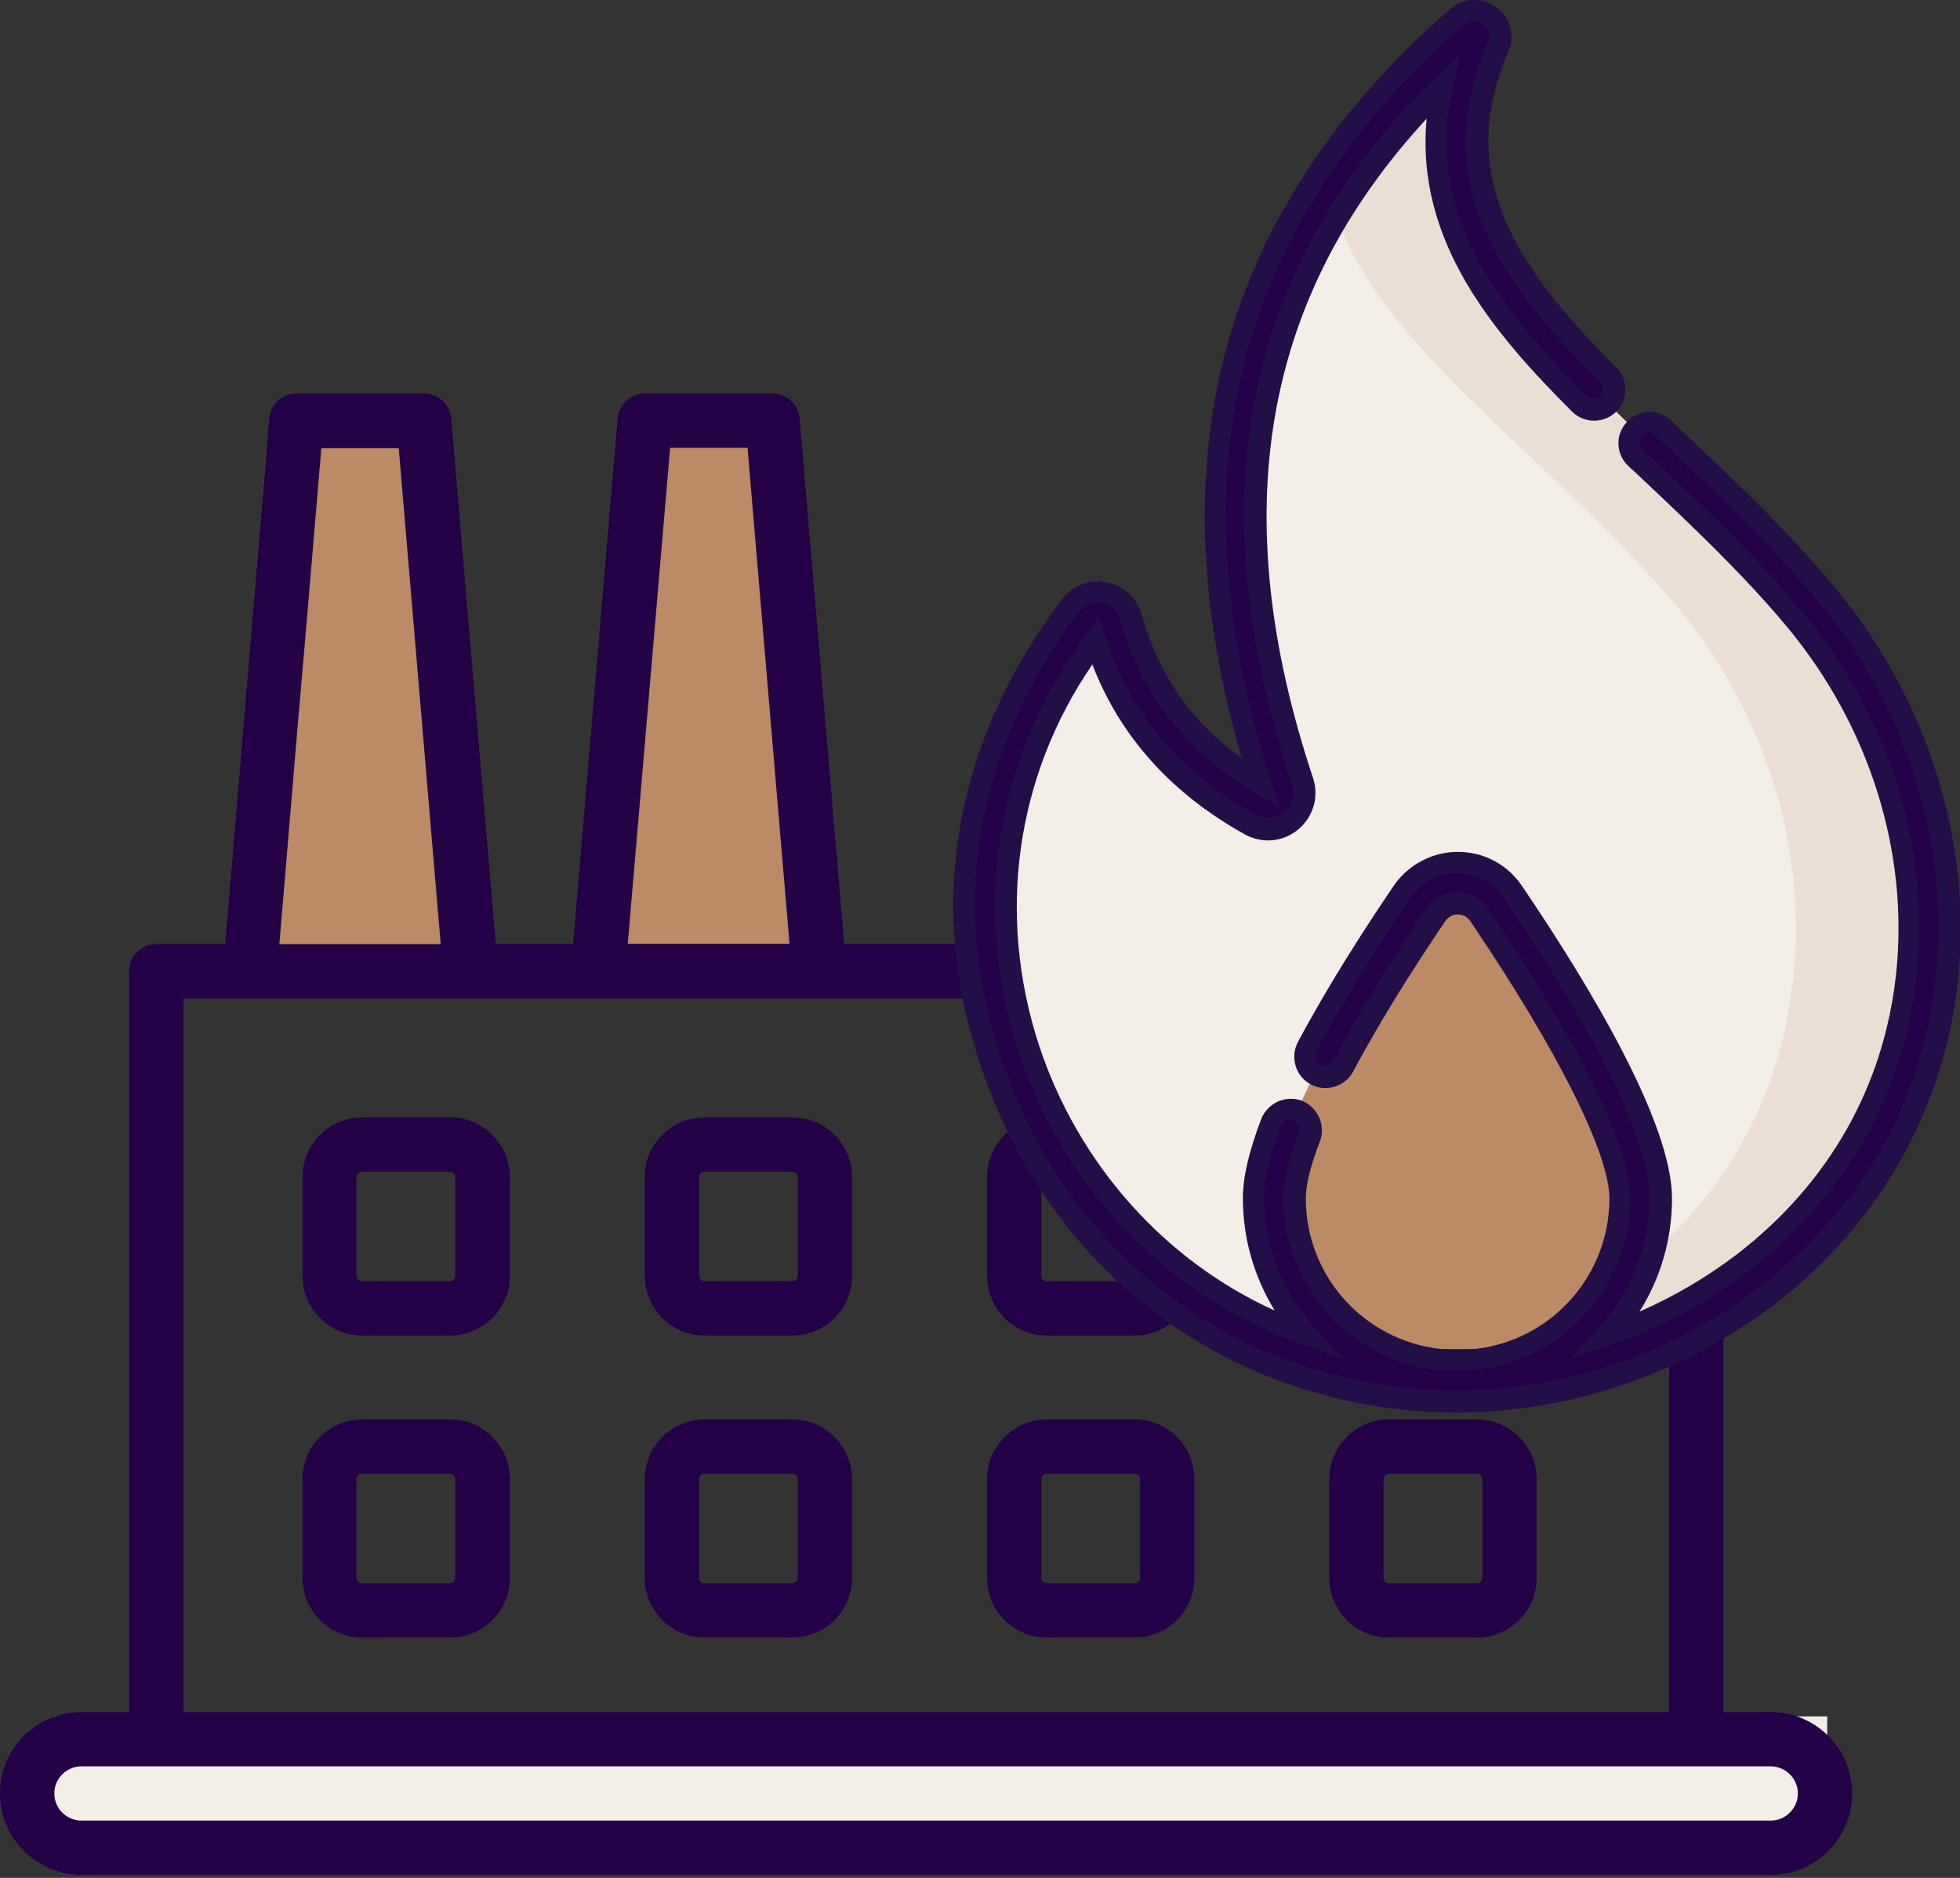
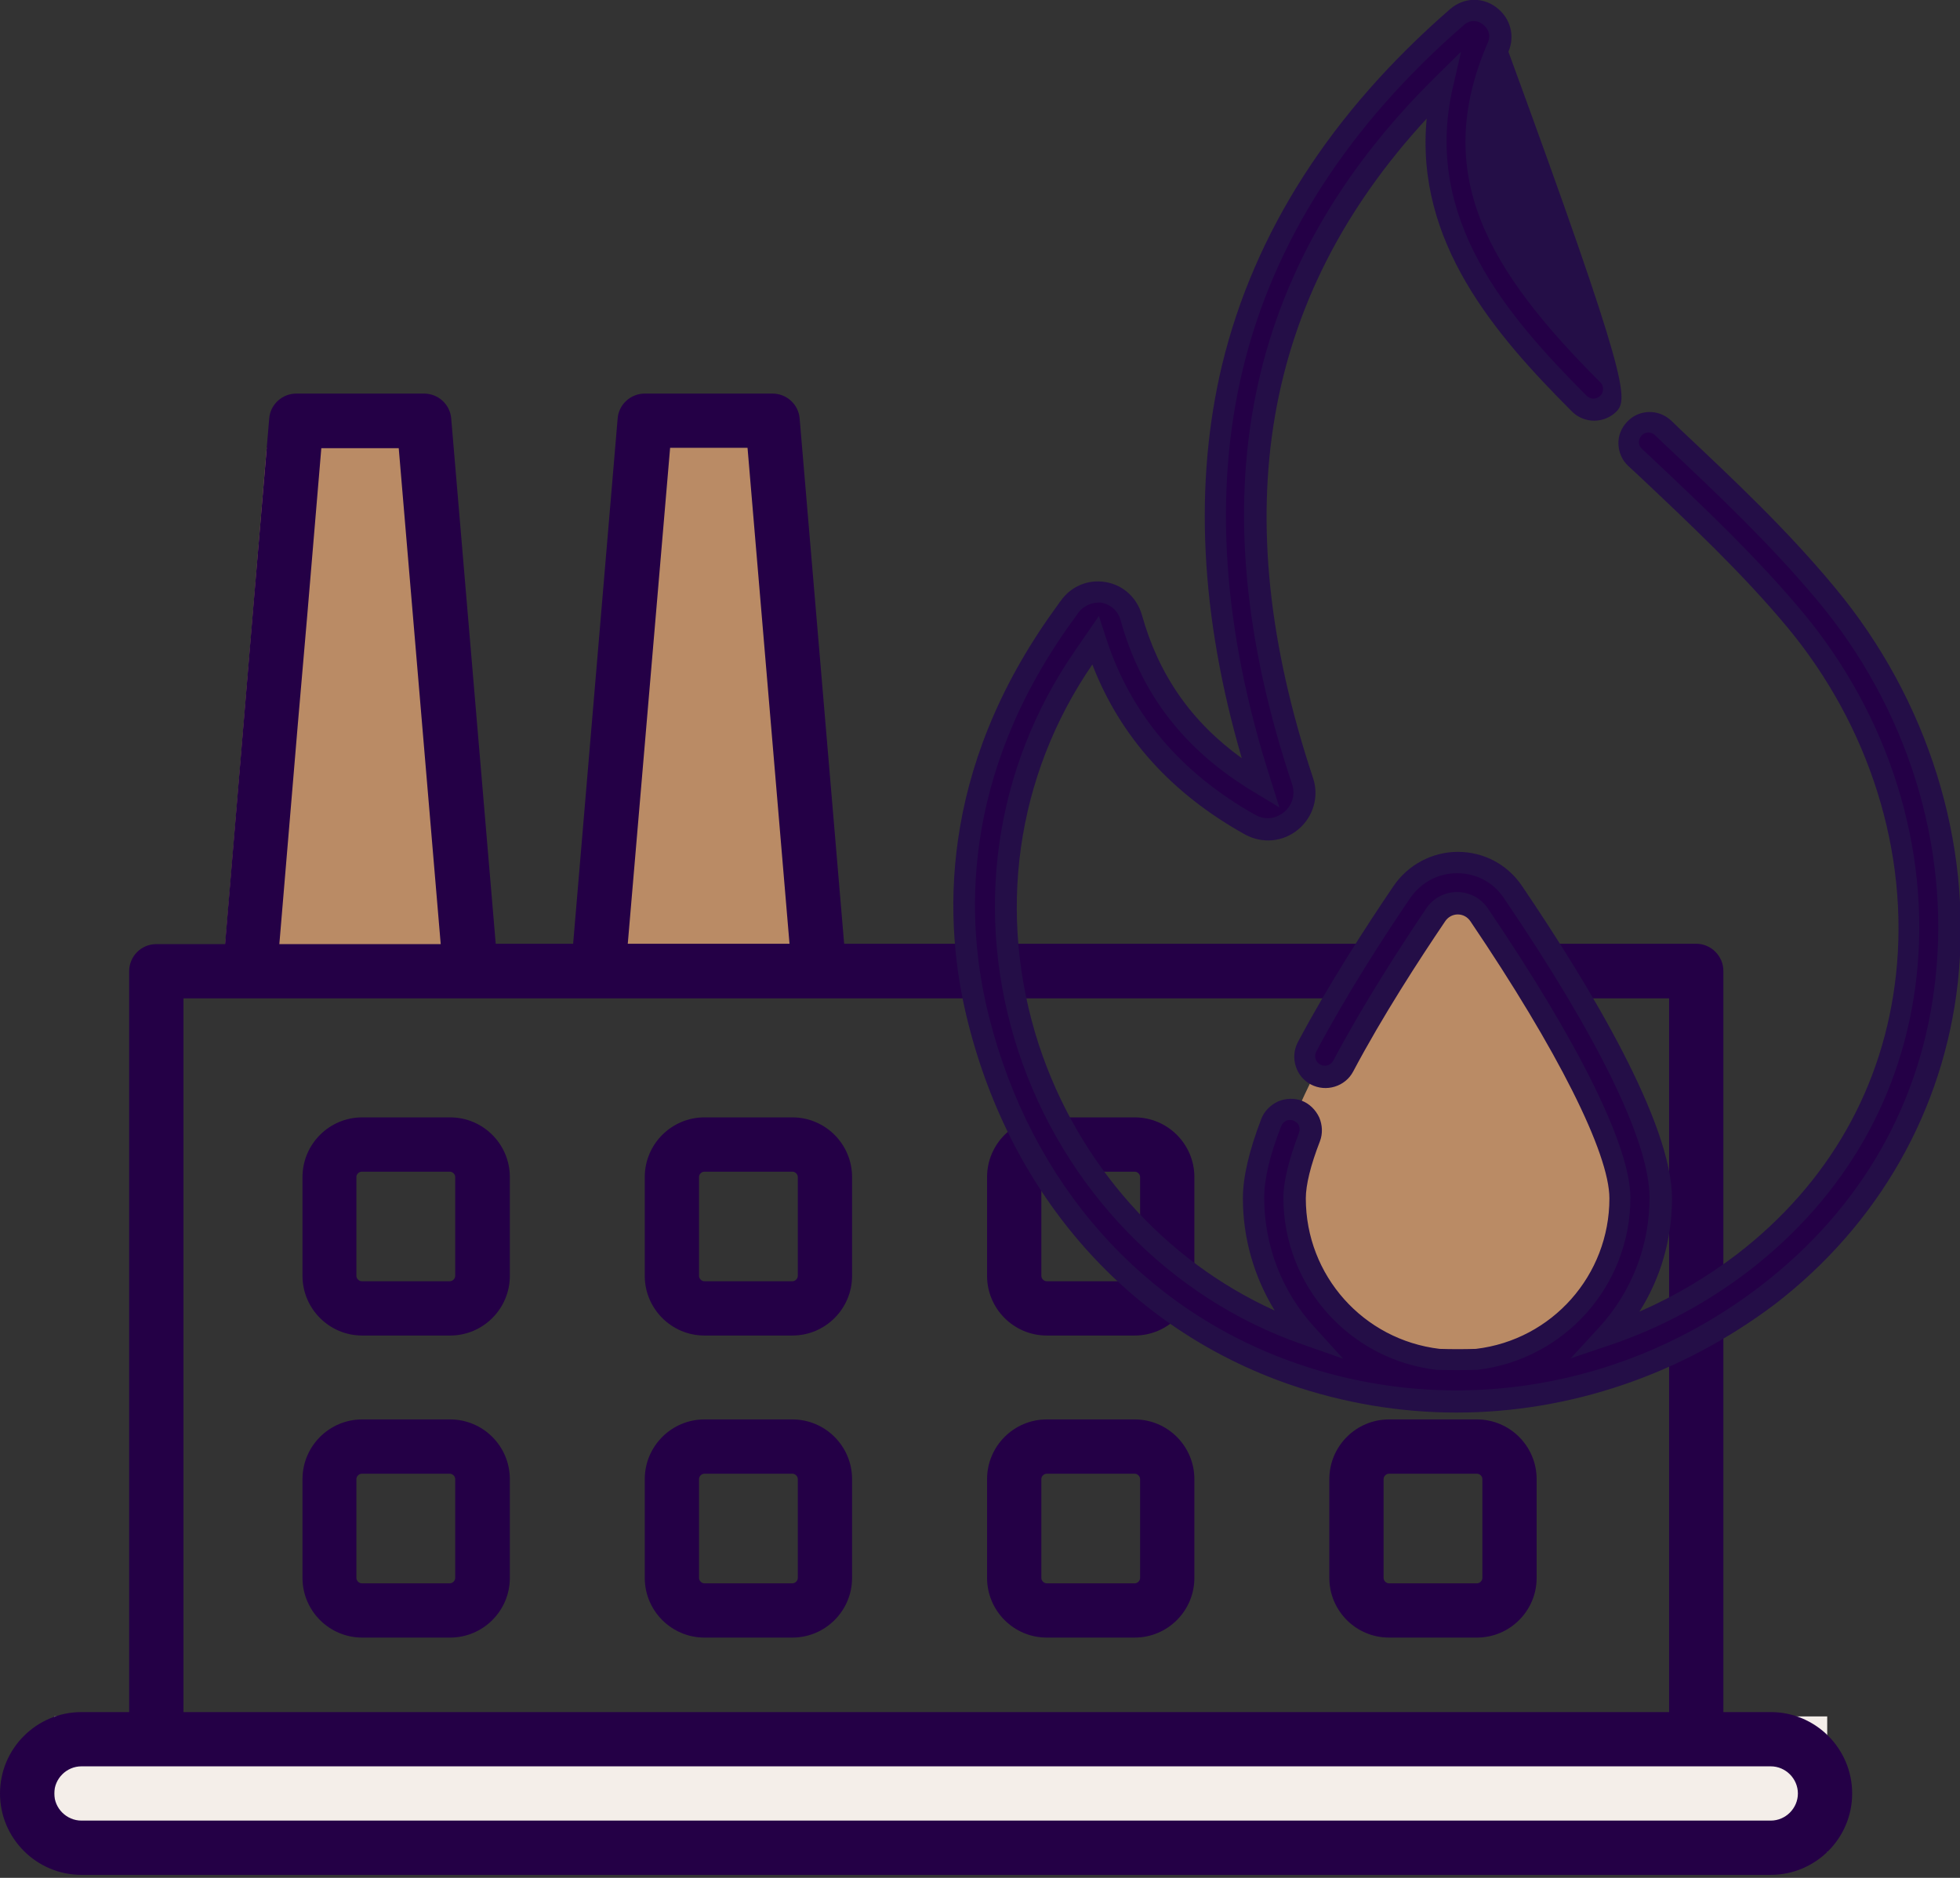
<svg xmlns="http://www.w3.org/2000/svg" width="48" height="46" viewBox="0 0 48 46" fill="none">
  <rect x="0" y="0" width="48" height="46" fill="#333333" stroke="none" />
  <g clip-path="url(#clip0_686_7836)">
    <path d="M44.748 42.045H1.329V45.368H44.748V42.045Z" fill="#F4EEE9" />
    <path d="M7.081 10.199C7.435 10.199 10.2 10.199 10.2 10.199L11.555 23.579H14.674L15.782 10.199H18.804L20.337 24.111L5.459 23.818L6.531 10.979L7.081 10.199Z" fill="#BA8B65" />
    <path d="M16.411 10.97H18.307L19.335 23.118H15.374L16.411 10.97ZM33.672 24.456H40.876V41.939H4.493V24.456H31.005H33.672ZM7.523 15.09L7.869 10.979H9.765L10.793 23.127H6.841L7.293 17.748L7.523 15.09ZM5.972 17.633L5.512 23.127H3.828C3.456 23.127 3.163 23.428 3.163 23.792V41.939H1.994C0.895 41.939 0 42.834 0 43.933C0 45.031 0.895 45.926 1.994 45.926H19.689H22.356H43.366C44.465 45.926 45.359 45.031 45.359 43.933C45.359 42.834 44.465 41.939 43.366 41.939H42.205V23.783C42.205 23.419 41.904 23.118 41.54 23.118H39.405H38.076H33.672H31.005H23.933H22.604H20.673L19.583 10.252C19.556 9.906 19.264 9.641 18.918 9.641H15.79C15.445 9.641 15.152 9.906 15.126 10.252L14.036 23.118H12.14L11.05 10.252C11.023 9.906 10.731 9.641 10.385 9.641H7.257C6.912 9.641 6.619 9.906 6.593 10.252L6.194 14.975L5.972 17.633ZM19.698 44.597H1.994C1.63 44.597 1.329 44.296 1.329 43.933C1.329 43.569 1.63 43.268 1.994 43.268H43.366C43.729 43.268 44.03 43.569 44.03 43.933C44.03 44.296 43.729 44.597 43.366 44.597H22.356H19.698Z" fill="#240046" />
    <path d="M11.024 27.371H8.87C8.064 27.371 7.408 28.027 7.408 28.833V31.253C7.408 32.059 8.064 32.715 8.87 32.715H11.024C11.83 32.715 12.486 32.059 12.486 31.253V28.833C12.486 28.027 11.83 27.371 11.024 27.371ZM11.148 31.253C11.148 31.323 11.085 31.385 11.015 31.385H8.861C8.791 31.385 8.728 31.323 8.728 31.253V28.833C8.728 28.762 8.791 28.701 8.861 28.701H11.015C11.085 28.701 11.148 28.762 11.148 28.833V31.253Z" fill="#240046" />
    <path d="M11.024 34.77H8.87C8.064 34.77 7.408 35.426 7.408 36.233V38.652C7.408 39.458 8.064 40.114 8.87 40.114H11.024C11.83 40.114 12.486 39.458 12.486 38.652V36.233C12.486 35.426 11.83 34.77 11.024 34.77ZM11.148 38.652C11.148 38.722 11.085 38.785 11.015 38.785H8.861C8.791 38.785 8.728 38.722 8.728 38.652V36.233C8.728 36.162 8.791 36.1 8.861 36.1H11.015C11.085 36.1 11.148 36.162 11.148 36.233V38.652Z" fill="#240046" />
    <path d="M19.405 27.371H17.252C16.446 27.371 15.79 28.027 15.79 28.833V31.253C15.79 32.059 16.446 32.715 17.252 32.715H19.405C20.212 32.715 20.867 32.059 20.867 31.253V28.833C20.867 28.027 20.212 27.371 19.405 27.371ZM19.538 31.253C19.538 31.323 19.476 31.385 19.405 31.385H17.252C17.181 31.385 17.119 31.323 17.119 31.253V28.833C17.119 28.762 17.181 28.701 17.252 28.701H19.405C19.476 28.701 19.538 28.762 19.538 28.833V31.253Z" fill="#240046" />
    <path d="M19.405 34.77H17.252C16.446 34.77 15.79 35.426 15.79 36.233V38.652C15.79 39.458 16.446 40.114 17.252 40.114H19.405C20.212 40.114 20.867 39.458 20.867 38.652V36.233C20.867 35.426 20.212 34.77 19.405 34.77ZM19.538 38.652C19.538 38.722 19.476 38.785 19.405 38.785H17.252C17.181 38.785 17.119 38.722 17.119 38.652V36.233C17.119 36.162 17.181 36.1 17.252 36.1H19.405C19.476 36.1 19.538 36.162 19.538 36.233V38.652Z" fill="#240046" />
    <path d="M27.788 27.371H25.635C24.829 27.371 24.173 28.027 24.173 28.833V31.253C24.173 32.059 24.829 32.715 25.635 32.715H27.788C28.595 32.715 29.25 32.059 29.25 31.253V28.833C29.25 28.027 28.595 27.371 27.788 27.371ZM27.921 31.253C27.921 31.323 27.859 31.385 27.788 31.385H25.635C25.564 31.385 25.502 31.323 25.502 31.253V28.833C25.502 28.762 25.564 28.701 25.635 28.701H27.788C27.859 28.701 27.921 28.762 27.921 28.833V31.253Z" fill="#240046" />
    <path d="M27.788 34.77H25.635C24.829 34.77 24.173 35.426 24.173 36.233V38.652C24.173 39.458 24.829 40.114 25.635 40.114H27.788C28.595 40.114 29.25 39.458 29.25 38.652V36.233C29.25 35.426 28.595 34.77 27.788 34.77ZM27.921 38.652C27.921 38.722 27.859 38.785 27.788 38.785H25.635C25.564 38.785 25.502 38.722 25.502 38.652V36.233C25.502 36.162 25.564 36.1 25.635 36.1H27.788C27.859 36.1 27.921 36.162 27.921 36.233V38.652Z" fill="#240046" />
-     <path d="M36.17 27.371H34.017C33.21 27.371 32.555 28.027 32.555 28.833V31.253C32.555 32.059 33.21 32.715 34.017 32.715H36.17C36.976 32.715 37.632 32.059 37.632 31.253V28.833C37.632 28.027 36.976 27.371 36.17 27.371ZM36.303 31.253C36.303 31.323 36.241 31.385 36.17 31.385H34.017C33.946 31.385 33.884 31.323 33.884 31.253V28.833C33.884 28.762 33.946 28.701 34.017 28.701H36.17C36.241 28.701 36.303 28.762 36.303 28.833V31.253Z" fill="#240046" />
    <path d="M36.17 34.77H34.017C33.21 34.77 32.555 35.426 32.555 36.233V38.652C32.555 39.458 33.21 40.114 34.017 40.114H36.17C36.976 40.114 37.632 39.458 37.632 38.652V36.233C37.632 35.426 36.976 34.77 36.17 34.77ZM36.303 38.652C36.303 38.722 36.241 38.785 36.17 38.785H34.017C33.946 38.785 33.884 38.722 33.884 38.652V36.233C33.884 36.162 33.946 36.1 34.017 36.1H36.17C36.241 36.1 36.303 36.162 36.303 36.233V38.652Z" fill="#240046" />
-     <path d="M36.224 0.974C33.734 6.743 40.105 9.818 44.323 14.868C46.494 17.474 47.566 20.841 47.141 24.199C46.751 27.23 45.288 29.551 42.985 31.323C38.386 34.868 31.864 34.673 27.699 30.632C26.158 29.135 25.05 27.23 24.447 24.837C23.668 21.736 24.323 18.448 26.14 15.816L26.592 15.161C26.76 14.913 27.132 14.984 27.221 15.267C27.753 17.181 28.931 18.696 30.863 19.768C31.173 19.946 31.536 19.636 31.43 19.299C29.064 12.245 30.065 5.954 36.002 0.806C36.117 0.709 36.286 0.833 36.224 0.974Z" fill="#F4EEE9" />
-     <path d="M44.322 14.86C40.113 9.809 33.733 6.743 36.223 0.966C36.285 0.824 36.117 0.7 36.002 0.806C34.575 2.047 33.432 3.349 32.555 4.714C33.405 8.329 37.862 11.023 41.07 14.86C43.241 17.465 44.313 20.832 43.888 24.19C43.498 27.221 42.036 29.542 39.732 31.314C38.022 32.635 36.046 33.432 34.026 33.707C37.109 34.141 40.352 33.335 42.975 31.314C45.279 29.542 46.741 27.212 47.131 24.19C47.556 20.832 46.484 17.465 44.322 14.86Z" fill="#EBDFD5" />
    <path d="M40.149 29.348C40.149 31.82 38.146 33.831 35.665 33.831C33.193 33.831 31.182 31.829 31.182 29.348C31.182 27.602 33.397 24.075 34.717 22.126C35.169 21.453 36.161 21.453 36.613 22.126C37.934 24.075 40.149 27.611 40.149 29.348Z" fill="#BA8B65" />
    <path d="M44.704 14.541C43.49 13.079 42.107 11.794 40.716 10.482C40.512 10.296 40.202 10.305 40.007 10.5C39.821 10.704 39.83 11.014 40.025 11.209C41.381 12.494 42.754 13.77 43.933 15.188C47.796 19.822 47.902 26.902 42.674 30.934C41.647 31.722 40.521 32.316 39.352 32.715C40.158 31.828 40.654 30.65 40.654 29.356C40.654 27.575 38.687 24.297 37.039 21.86C36.392 20.903 34.974 20.894 34.319 21.86C33.672 22.817 32.741 24.252 31.997 25.652C31.864 25.892 31.962 26.202 32.201 26.326C32.449 26.459 32.75 26.361 32.874 26.122C33.601 24.758 34.505 23.357 35.143 22.418C35.4 22.046 35.949 22.037 36.206 22.418C38.395 25.652 39.653 28.187 39.653 29.356C39.653 31.394 38.111 33.078 36.135 33.308C35.825 33.317 35.515 33.317 35.214 33.308C33.237 33.078 31.696 31.394 31.696 29.356C31.696 28.993 31.82 28.488 32.059 27.859C32.156 27.602 32.032 27.309 31.775 27.212C31.518 27.114 31.226 27.238 31.129 27.495C30.836 28.249 30.694 28.86 30.694 29.348C30.694 30.632 31.191 31.811 31.988 32.697C25.44 30.428 22.338 22.188 26.539 16.1L26.813 15.701C27.433 17.642 28.709 19.157 30.606 20.212C31.315 20.61 32.139 19.919 31.882 19.148C29.587 12.255 30.703 6.672 35.311 2.118C34.567 5.423 36.622 7.851 38.66 9.898C38.855 10.092 39.174 10.092 39.369 9.898C39.564 9.703 39.564 9.384 39.369 9.189C36.711 6.53 35.337 4.253 36.667 1.161C36.932 0.54 36.17 -0.027 35.657 0.425C29.764 5.538 28.488 11.891 30.845 19.202C29.197 18.227 28.16 16.889 27.673 15.134C27.478 14.434 26.565 14.284 26.158 14.877C26.042 15.143 22.489 19.166 23.942 24.961C26.299 34.292 36.605 36.862 43.286 31.713C48.975 27.336 48.93 19.6 44.704 14.541Z" fill="#240046" />
-     <path d="M35.666 34.602C34.292 34.602 32.91 34.372 31.572 33.911C27.646 32.546 24.775 29.312 23.703 25.032C23.092 22.604 22.968 18.883 25.83 14.922C25.874 14.86 25.927 14.789 25.945 14.762L25.954 14.745L25.972 14.727C26.22 14.364 26.645 14.186 27.07 14.257C27.505 14.328 27.841 14.638 27.965 15.063C28.373 16.526 29.17 17.677 30.411 18.573C29.392 15.081 29.232 11.838 29.932 8.923C30.721 5.68 32.6 2.756 35.515 0.221C35.843 -0.062 36.295 -0.08 36.64 0.177C36.986 0.434 37.11 0.868 36.941 1.267C35.666 4.227 37.004 6.424 39.582 9.003C39.883 9.304 39.883 9.782 39.582 10.084C39.44 10.225 39.245 10.305 39.041 10.305C38.838 10.305 38.643 10.225 38.501 10.084C36.605 8.187 34.655 5.928 34.939 2.906C30.907 7.275 29.994 12.565 32.157 19.06C32.307 19.512 32.165 20.008 31.793 20.318C31.421 20.628 30.916 20.672 30.491 20.442C28.692 19.441 27.434 18.05 26.751 16.277C24.873 19.015 24.403 22.4 25.44 25.59C26.397 28.506 28.515 30.88 31.217 32.103C30.712 31.279 30.438 30.331 30.438 29.356C30.438 28.834 30.588 28.195 30.889 27.407C30.96 27.221 31.111 27.07 31.297 26.982C31.483 26.902 31.696 26.893 31.882 26.964C32.068 27.035 32.219 27.185 32.307 27.371C32.387 27.558 32.396 27.77 32.325 27.956C32.094 28.55 31.979 29.028 31.979 29.356C31.979 31.244 33.388 32.821 35.258 33.042C35.55 33.051 35.852 33.051 36.144 33.042C38.014 32.821 39.414 31.235 39.414 29.356C39.414 28.249 38.138 25.714 36.011 22.569C35.94 22.462 35.825 22.4 35.701 22.4C35.577 22.4 35.462 22.462 35.391 22.569C34.762 23.499 33.858 24.89 33.14 26.246C32.945 26.618 32.475 26.76 32.103 26.565C31.731 26.37 31.589 25.901 31.784 25.528C32.538 24.111 33.468 22.675 34.124 21.709C34.478 21.186 35.072 20.867 35.701 20.867C36.339 20.867 36.924 21.178 37.278 21.709C38.953 24.181 40.947 27.513 40.947 29.356C40.947 30.349 40.672 31.306 40.149 32.13C41 31.758 41.797 31.288 42.542 30.721C44.783 28.993 46.13 26.627 46.432 23.88C46.76 20.894 45.785 17.784 43.764 15.356C42.666 14.036 41.363 12.813 40.114 11.634L39.874 11.413C39.724 11.271 39.644 11.085 39.635 10.881C39.626 10.677 39.706 10.482 39.848 10.332C40.14 10.022 40.619 10.013 40.929 10.305L41.159 10.527C42.506 11.794 43.782 12.999 44.934 14.39C47.22 17.137 48.319 20.664 47.947 24.066C47.601 27.185 46.015 29.985 43.472 31.944C41.168 33.681 38.43 34.602 35.666 34.602ZM26.406 15.01C26.379 15.055 26.335 15.117 26.255 15.223C23.517 19.015 23.632 22.569 24.217 24.89C25.245 28.993 27.992 32.094 31.749 33.397C35.595 34.735 39.848 34.017 43.127 31.492C45.59 29.596 47.07 26.999 47.398 23.978C47.761 20.717 46.706 17.332 44.5 14.7C43.357 13.336 42.099 12.139 40.761 10.881L40.53 10.66C40.433 10.571 40.291 10.571 40.202 10.668C40.114 10.766 40.114 10.908 40.211 10.996L40.45 11.218C41.718 12.414 43.02 13.646 44.145 14.993C46.263 17.536 47.282 20.788 46.937 23.916C46.618 26.804 45.2 29.294 42.843 31.12C41.815 31.908 40.672 32.529 39.44 32.945L38.466 33.273L39.166 32.511C39.963 31.642 40.397 30.508 40.397 29.339C40.397 27.983 39.166 25.44 36.826 21.993C36.569 21.612 36.153 21.39 35.683 21.39C35.222 21.39 34.806 21.612 34.54 21.993C33.893 22.941 32.972 24.368 32.236 25.759C32.174 25.874 32.219 26.016 32.334 26.078C32.449 26.14 32.591 26.096 32.653 25.98C33.379 24.607 34.292 23.198 34.93 22.25C35.098 22.002 35.382 21.851 35.683 21.851C35.984 21.851 36.268 22.002 36.436 22.25C38.687 25.573 39.928 28.098 39.928 29.339C39.928 31.492 38.315 33.308 36.171 33.556H36.153C35.843 33.565 35.524 33.565 35.205 33.556H35.187C33.043 33.308 31.43 31.492 31.43 29.339C31.43 28.94 31.563 28.408 31.811 27.753C31.837 27.69 31.829 27.628 31.811 27.575C31.793 27.522 31.74 27.478 31.678 27.451C31.616 27.425 31.554 27.433 31.501 27.451C31.448 27.478 31.403 27.522 31.377 27.584C31.093 28.311 30.96 28.887 30.96 29.339C30.96 30.517 31.395 31.642 32.192 32.511L32.892 33.282L31.908 32.936C28.648 31.811 26.042 29.117 24.935 25.741C23.836 22.383 24.341 18.812 26.326 15.941L26.911 15.09L27.079 15.604C27.673 17.474 28.913 18.936 30.748 19.964C31.022 20.114 31.288 20.026 31.448 19.893C31.607 19.76 31.74 19.512 31.643 19.21C29.303 12.201 30.446 6.539 35.134 1.905L35.781 1.267L35.577 2.153C34.85 5.352 36.888 7.718 38.855 9.694C38.9 9.738 38.962 9.765 39.024 9.765C39.086 9.765 39.148 9.738 39.192 9.694C39.281 9.605 39.281 9.455 39.192 9.366C36.454 6.628 35.036 4.28 36.436 1.045C36.525 0.842 36.428 0.682 36.312 0.594C36.197 0.505 36.011 0.469 35.852 0.611C33.016 3.075 31.191 5.91 30.438 9.038C29.711 12.051 29.941 15.436 31.12 19.104L31.332 19.778L30.73 19.414C29.02 18.395 27.948 17.013 27.442 15.188C27.381 14.966 27.203 14.807 26.973 14.762C26.751 14.745 26.539 14.833 26.406 15.01ZM25.936 14.762C25.936 14.762 25.936 14.771 25.936 14.762V14.762Z" fill="#240E47" />
+     <path d="M35.666 34.602C34.292 34.602 32.91 34.372 31.572 33.911C27.646 32.546 24.775 29.312 23.703 25.032C23.092 22.604 22.968 18.883 25.83 14.922C25.874 14.86 25.927 14.789 25.945 14.762L25.954 14.745L25.972 14.727C26.22 14.364 26.645 14.186 27.07 14.257C27.505 14.328 27.841 14.638 27.965 15.063C28.373 16.526 29.17 17.677 30.411 18.573C29.392 15.081 29.232 11.838 29.932 8.923C30.721 5.68 32.6 2.756 35.515 0.221C35.843 -0.062 36.295 -0.08 36.64 0.177C36.986 0.434 37.11 0.868 36.941 1.267C39.883 9.304 39.883 9.782 39.582 10.084C39.44 10.225 39.245 10.305 39.041 10.305C38.838 10.305 38.643 10.225 38.501 10.084C36.605 8.187 34.655 5.928 34.939 2.906C30.907 7.275 29.994 12.565 32.157 19.06C32.307 19.512 32.165 20.008 31.793 20.318C31.421 20.628 30.916 20.672 30.491 20.442C28.692 19.441 27.434 18.05 26.751 16.277C24.873 19.015 24.403 22.4 25.44 25.59C26.397 28.506 28.515 30.88 31.217 32.103C30.712 31.279 30.438 30.331 30.438 29.356C30.438 28.834 30.588 28.195 30.889 27.407C30.96 27.221 31.111 27.07 31.297 26.982C31.483 26.902 31.696 26.893 31.882 26.964C32.068 27.035 32.219 27.185 32.307 27.371C32.387 27.558 32.396 27.77 32.325 27.956C32.094 28.55 31.979 29.028 31.979 29.356C31.979 31.244 33.388 32.821 35.258 33.042C35.55 33.051 35.852 33.051 36.144 33.042C38.014 32.821 39.414 31.235 39.414 29.356C39.414 28.249 38.138 25.714 36.011 22.569C35.94 22.462 35.825 22.4 35.701 22.4C35.577 22.4 35.462 22.462 35.391 22.569C34.762 23.499 33.858 24.89 33.14 26.246C32.945 26.618 32.475 26.76 32.103 26.565C31.731 26.37 31.589 25.901 31.784 25.528C32.538 24.111 33.468 22.675 34.124 21.709C34.478 21.186 35.072 20.867 35.701 20.867C36.339 20.867 36.924 21.178 37.278 21.709C38.953 24.181 40.947 27.513 40.947 29.356C40.947 30.349 40.672 31.306 40.149 32.13C41 31.758 41.797 31.288 42.542 30.721C44.783 28.993 46.13 26.627 46.432 23.88C46.76 20.894 45.785 17.784 43.764 15.356C42.666 14.036 41.363 12.813 40.114 11.634L39.874 11.413C39.724 11.271 39.644 11.085 39.635 10.881C39.626 10.677 39.706 10.482 39.848 10.332C40.14 10.022 40.619 10.013 40.929 10.305L41.159 10.527C42.506 11.794 43.782 12.999 44.934 14.39C47.22 17.137 48.319 20.664 47.947 24.066C47.601 27.185 46.015 29.985 43.472 31.944C41.168 33.681 38.43 34.602 35.666 34.602ZM26.406 15.01C26.379 15.055 26.335 15.117 26.255 15.223C23.517 19.015 23.632 22.569 24.217 24.89C25.245 28.993 27.992 32.094 31.749 33.397C35.595 34.735 39.848 34.017 43.127 31.492C45.59 29.596 47.07 26.999 47.398 23.978C47.761 20.717 46.706 17.332 44.5 14.7C43.357 13.336 42.099 12.139 40.761 10.881L40.53 10.66C40.433 10.571 40.291 10.571 40.202 10.668C40.114 10.766 40.114 10.908 40.211 10.996L40.45 11.218C41.718 12.414 43.02 13.646 44.145 14.993C46.263 17.536 47.282 20.788 46.937 23.916C46.618 26.804 45.2 29.294 42.843 31.12C41.815 31.908 40.672 32.529 39.44 32.945L38.466 33.273L39.166 32.511C39.963 31.642 40.397 30.508 40.397 29.339C40.397 27.983 39.166 25.44 36.826 21.993C36.569 21.612 36.153 21.39 35.683 21.39C35.222 21.39 34.806 21.612 34.54 21.993C33.893 22.941 32.972 24.368 32.236 25.759C32.174 25.874 32.219 26.016 32.334 26.078C32.449 26.14 32.591 26.096 32.653 25.98C33.379 24.607 34.292 23.198 34.93 22.25C35.098 22.002 35.382 21.851 35.683 21.851C35.984 21.851 36.268 22.002 36.436 22.25C38.687 25.573 39.928 28.098 39.928 29.339C39.928 31.492 38.315 33.308 36.171 33.556H36.153C35.843 33.565 35.524 33.565 35.205 33.556H35.187C33.043 33.308 31.43 31.492 31.43 29.339C31.43 28.94 31.563 28.408 31.811 27.753C31.837 27.69 31.829 27.628 31.811 27.575C31.793 27.522 31.74 27.478 31.678 27.451C31.616 27.425 31.554 27.433 31.501 27.451C31.448 27.478 31.403 27.522 31.377 27.584C31.093 28.311 30.96 28.887 30.96 29.339C30.96 30.517 31.395 31.642 32.192 32.511L32.892 33.282L31.908 32.936C28.648 31.811 26.042 29.117 24.935 25.741C23.836 22.383 24.341 18.812 26.326 15.941L26.911 15.09L27.079 15.604C27.673 17.474 28.913 18.936 30.748 19.964C31.022 20.114 31.288 20.026 31.448 19.893C31.607 19.76 31.74 19.512 31.643 19.21C29.303 12.201 30.446 6.539 35.134 1.905L35.781 1.267L35.577 2.153C34.85 5.352 36.888 7.718 38.855 9.694C38.9 9.738 38.962 9.765 39.024 9.765C39.086 9.765 39.148 9.738 39.192 9.694C39.281 9.605 39.281 9.455 39.192 9.366C36.454 6.628 35.036 4.28 36.436 1.045C36.525 0.842 36.428 0.682 36.312 0.594C36.197 0.505 36.011 0.469 35.852 0.611C33.016 3.075 31.191 5.91 30.438 9.038C29.711 12.051 29.941 15.436 31.12 19.104L31.332 19.778L30.73 19.414C29.02 18.395 27.948 17.013 27.442 15.188C27.381 14.966 27.203 14.807 26.973 14.762C26.751 14.745 26.539 14.833 26.406 15.01ZM25.936 14.762C25.936 14.762 25.936 14.771 25.936 14.762V14.762Z" fill="#240E47" />
  </g>
  <defs>
    <clipPath id="clip0_686_7836">
      <rect width="48" height="45.926" fill="white" />
    </clipPath>
  </defs>
</svg>